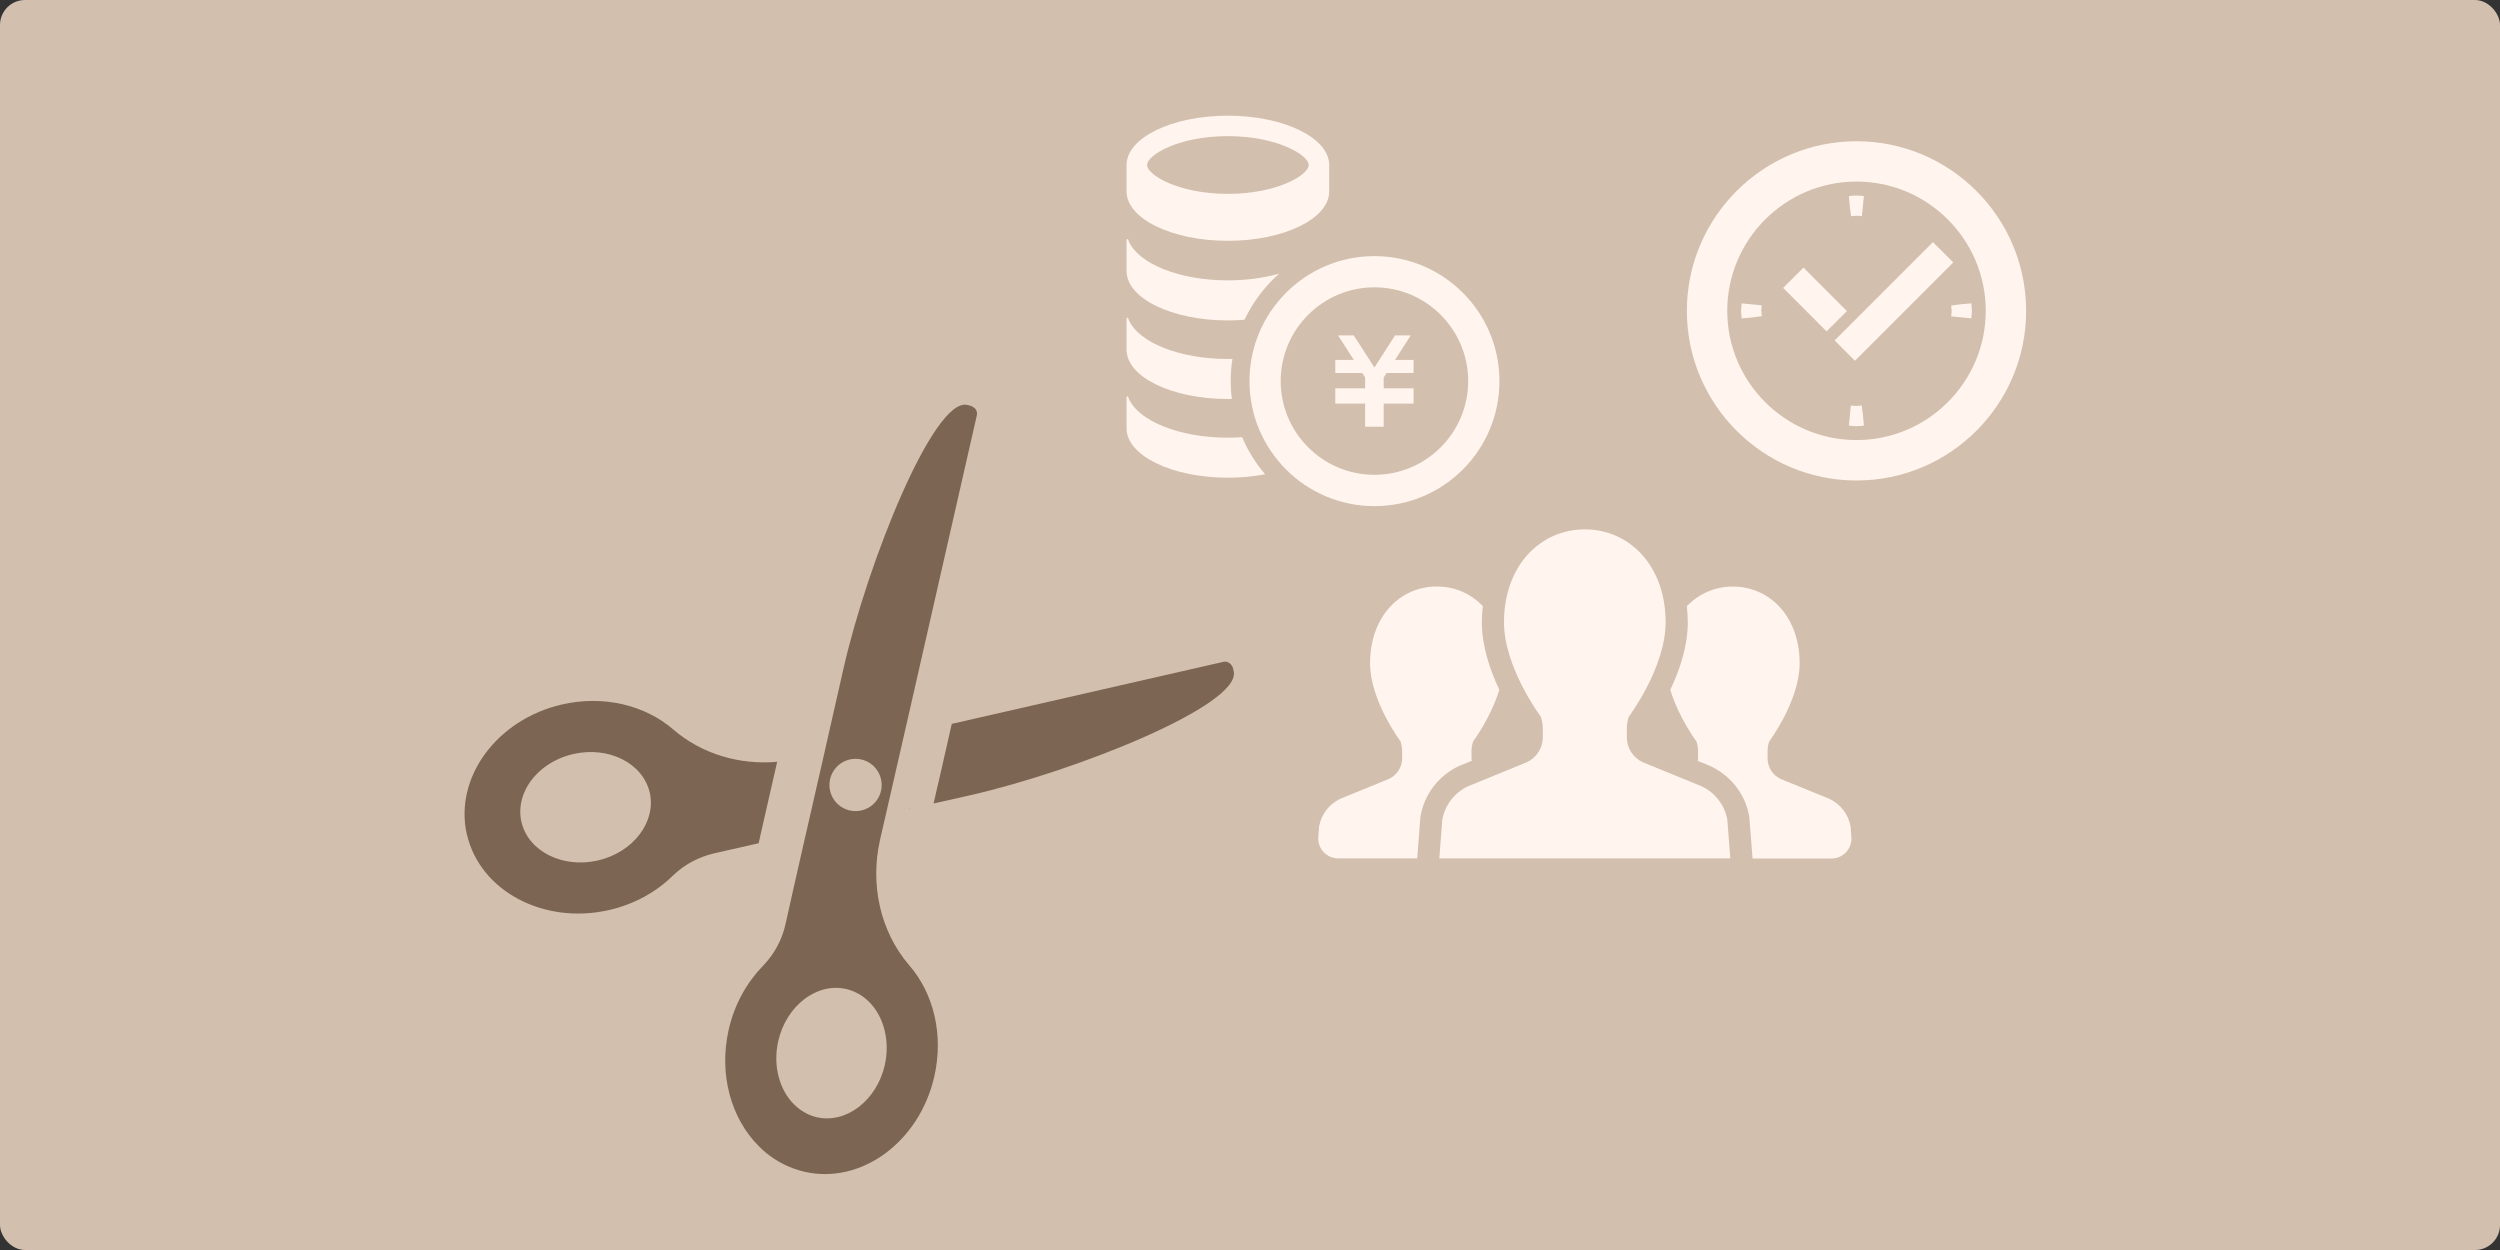
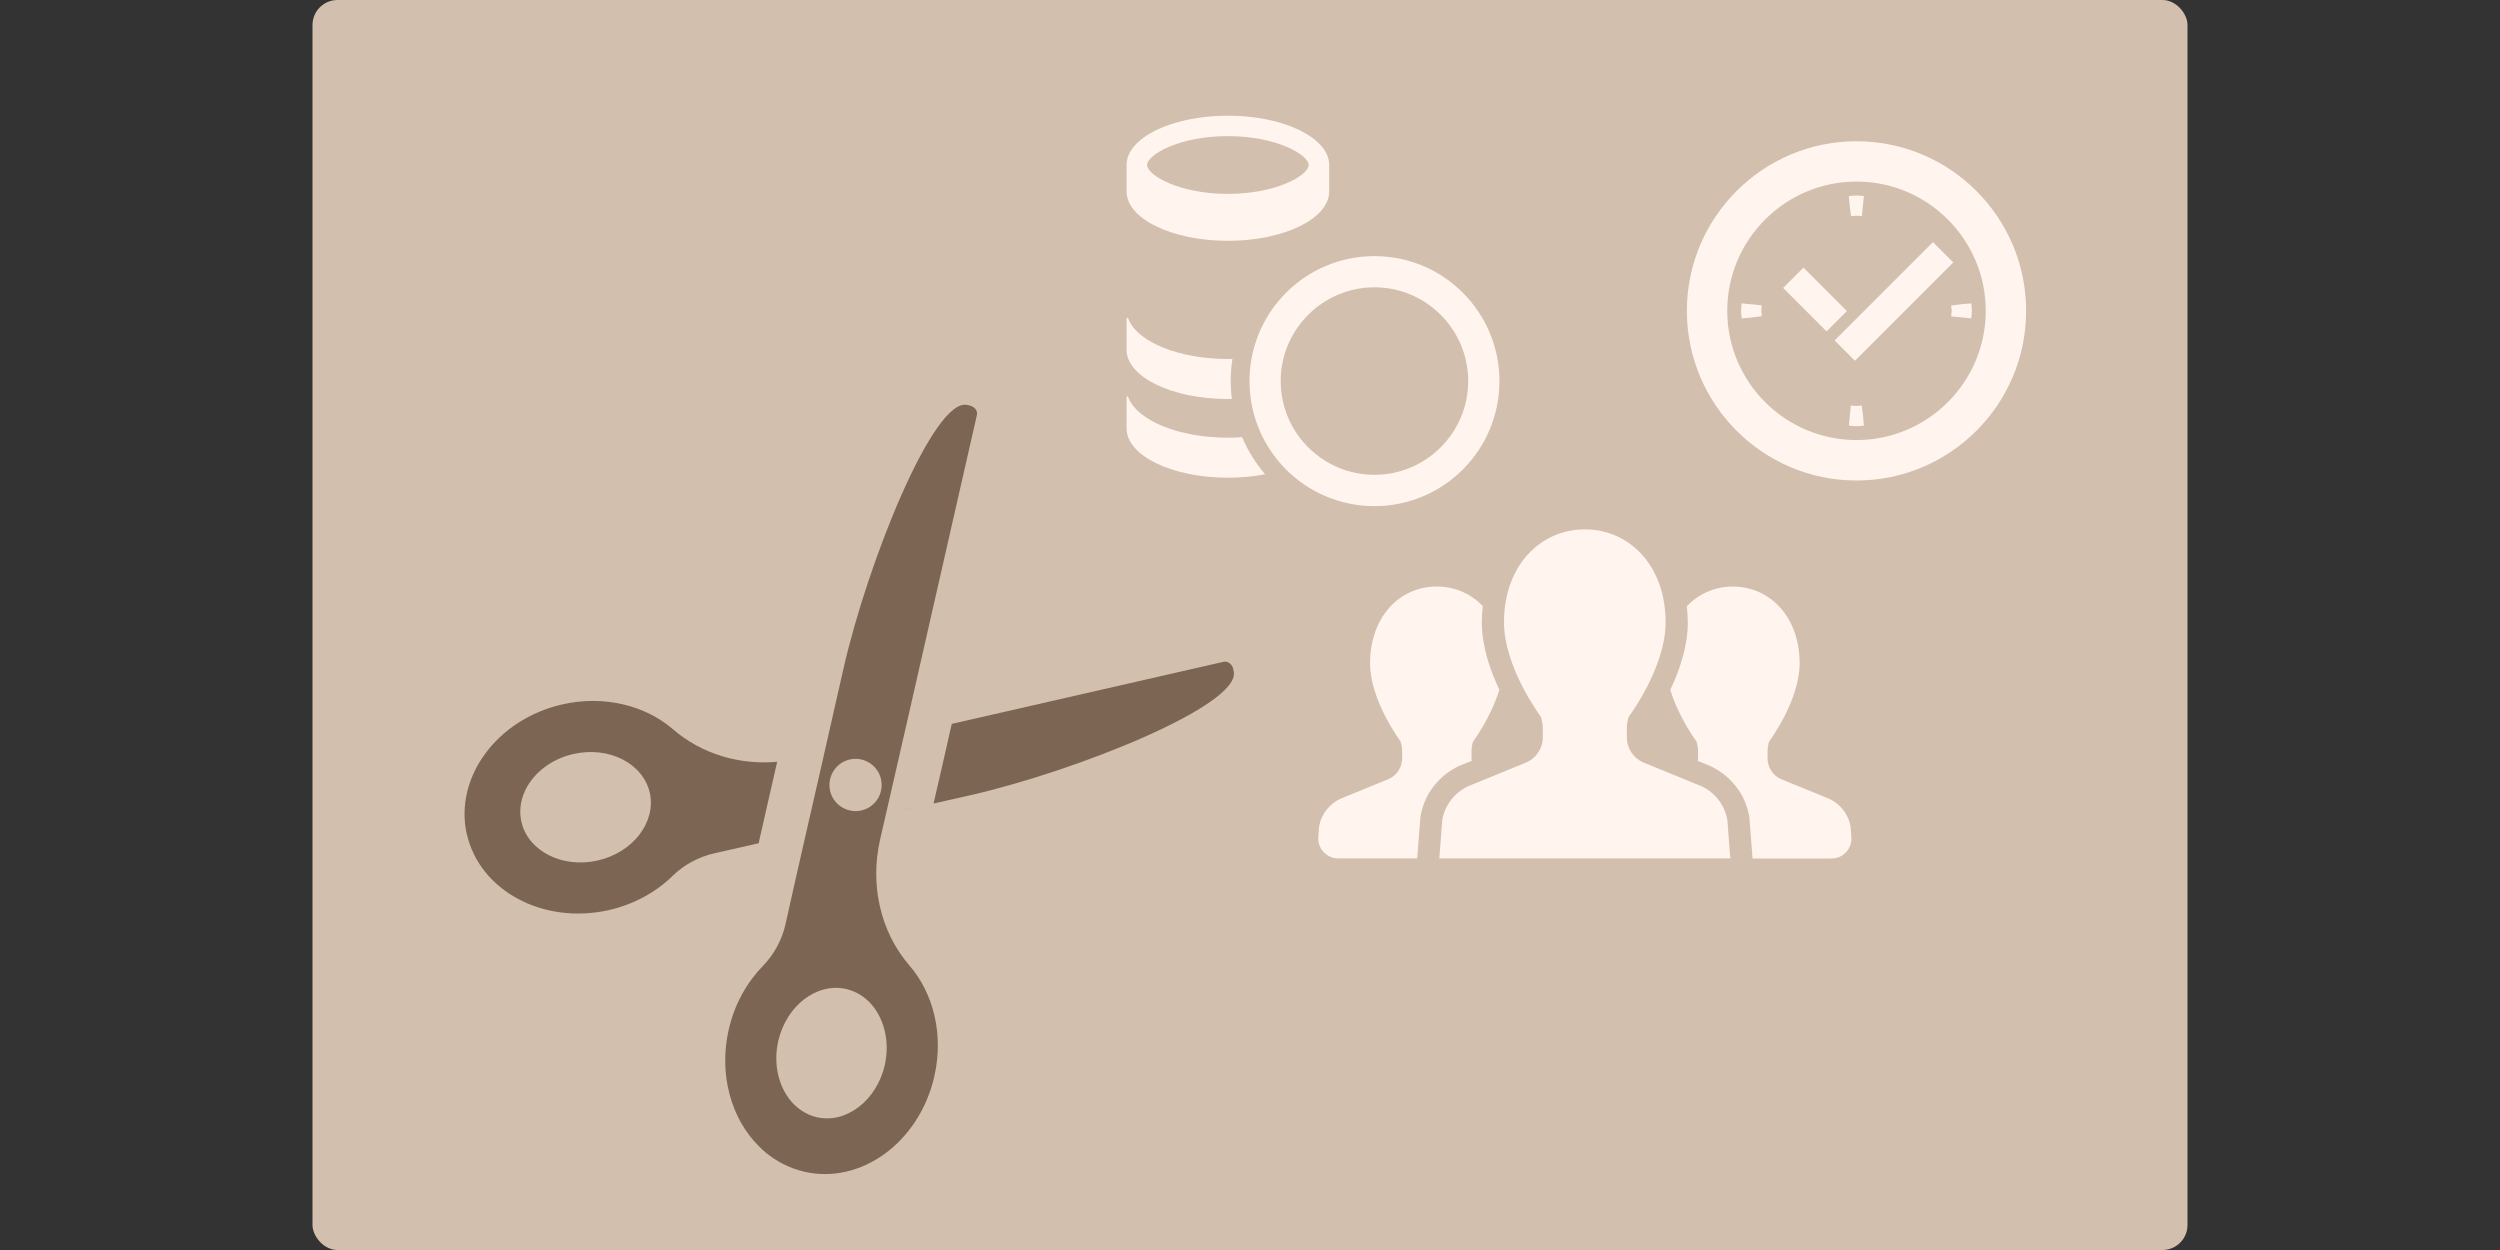
<svg xmlns="http://www.w3.org/2000/svg" width="400" height="200" viewBox="0 0 400 200" fill="none">
  <rect x="0" y="0" width="400" height="200" fill="#333333" stroke="none" />
-   <rect width="400" height="200" rx="4" fill="#D3BFAE" />
  <g clip-path="url(#clip0_537_5799)">
    <path d="M350 0H50V200H350V0Z" fill="#D3BFAE" />
    <path d="M235.49 121.72C235.48 121.59 235.44 121.46 235.44 121.33V120.19C235.44 119.65 235.53 119.11 235.71 118.61C235.71 118.61 238.55 114.81 239.89 110.35C238.42 107.25 237.09 103.39 237.09 99.57C237.09 98.68 237.16 97.82 237.25 96.98C235.34 94.97 232.75 93.84 229.89 93.84C223.99 93.84 219.21 98.65 219.21 106.13C219.21 112.11 224.08 118.61 224.08 118.61C224.25 119.12 224.34 119.65 224.34 120.19V121.33C224.34 122.75 223.51 124.04 222.22 124.63L214.49 127.79C212.69 128.62 211.41 130.27 211.06 132.21L210.93 133.91C210.86 134.8 211.16 135.67 211.77 136.32C212.37 136.97 213.22 137.34 214.11 137.34H226.75L227.27 130.68L227.3 130.5C227.93 127.01 230.24 124.04 233.46 122.55L235.52 121.71L235.49 121.72Z" fill="#FFF5EE" />
    <path d="M296.09 132.22C295.74 130.28 294.46 128.63 292.66 127.8L284.92 124.64C283.63 124.05 282.81 122.76 282.81 121.34V120.2C282.81 119.66 282.9 119.12 283.07 118.62C283.07 118.62 287.94 112.13 287.94 106.14C287.94 98.66 283.16 93.85 277.25 93.85C274.4 93.85 271.81 94.99 269.89 97C269.98 97.84 270.05 98.7 270.05 99.59C270.05 103.41 268.72 107.27 267.25 110.37C268.59 114.83 271.43 118.63 271.43 118.63C271.6 119.14 271.69 119.67 271.69 120.21V121.35C271.69 121.48 271.65 121.61 271.63 121.74L273.55 122.52C276.91 124.06 279.22 127.03 279.86 130.52L279.89 130.7L280.41 137.36H293.05C293.94 137.36 294.78 136.99 295.38 136.34C295.98 135.69 296.29 134.82 296.22 133.93L296.09 132.23V132.22Z" fill="#FFF5EE" />
    <path d="M272.21 125.79L262.85 121.96C261.29 121.24 260.29 119.68 260.29 117.97V116.59C260.29 115.94 260.39 115.29 260.61 114.67C260.61 114.67 266.5 106.82 266.5 99.57C266.5 90.52 260.71 84.7 253.57 84.7C246.43 84.7 240.64 90.52 240.64 99.57C240.64 106.81 246.53 114.67 246.53 114.67C246.74 115.29 246.85 115.94 246.85 116.59V117.97C246.85 119.68 245.84 121.25 244.28 121.96L234.92 125.79C232.75 126.79 231.2 128.79 230.77 131.14L230.29 137.34H276.85L276.37 131.14C275.94 128.79 274.39 126.79 272.21 125.79Z" fill="#FFF5EE" />
    <path d="M297.04 22.6C282.07 22.6 269.9 34.78 269.9 49.74C269.9 64.7 282.07 76.88 297.04 76.88C312.01 76.88 324.18 64.71 324.18 49.74C324.18 34.77 312.01 22.6 297.04 22.6ZM297.04 70.41C285.64 70.41 276.36 61.13 276.36 49.73C276.36 38.33 285.64 29.05 297.04 29.05C308.44 29.05 317.72 38.33 317.72 49.73C317.72 61.13 308.44 70.41 297.04 70.41Z" fill="#FFF5EE" />
    <path d="M296.17 34.59C297.18 34.49 296.91 34.48 297.9 34.59L298.22 31.37C297.01 31.25 297.08 31.25 295.82 31.37L295.96 32.98L296.17 34.58V34.59Z" fill="#FFF5EE" />
    <path d="M297.87 64.88C296.86 64.98 297.13 64.98 296.14 64.88L295.82 68.1C297.03 68.22 296.96 68.22 298.22 68.1L298.08 66.49L297.87 64.89V64.88Z" fill="#FFF5EE" />
    <path d="M315.4 48.54L313.79 48.68L312.19 48.89C312.29 49.9 312.29 49.63 312.19 50.62L315.41 50.94C315.53 49.73 315.53 49.8 315.41 48.54H315.4Z" fill="#FFF5EE" />
    <path d="M281.89 48.86L278.67 48.54C278.55 49.75 278.55 49.68 278.67 50.94L280.28 50.8L281.88 50.59C281.78 49.58 281.78 49.85 281.88 48.86H281.89Z" fill="#FFF5EE" />
    <path d="M288.555 42.816L285.302 46.068L292.251 53.02L295.505 49.768L288.555 42.816Z" fill="#FFF5EE" />
    <path d="M309.27 38.735L293.537 54.468L296.789 57.721L312.522 41.988L309.27 38.735Z" fill="#FFF5EE" />
    <path d="M196.46 18.51C187.51 18.51 180.25 22.04 180.25 26.41V30.63C180.25 34.99 187.51 38.53 196.46 38.53C205.41 38.53 212.67 35 212.67 30.63V26.41C212.67 22.05 205.41 18.51 196.46 18.51ZM196.46 21.78C204.35 21.78 209.39 24.81 209.39 26.4C209.39 27.99 204.35 31.02 196.46 31.02C188.57 31.02 183.53 27.99 183.53 26.4C183.53 24.81 188.56 21.78 196.46 21.78Z" fill="#FFF5EE" />
-     <path d="M196.46 44.86C199.46 44.86 202.27 44.46 204.68 43.77C202.36 45.81 200.46 48.33 199.12 51.16C198.26 51.23 197.37 51.27 196.46 51.27C187.51 51.27 180.25 47.73 180.25 43.37V38.41C180.25 38.33 180.31 38.26 180.39 38.25C180.43 38.24 180.47 38.25 180.5 38.3C180.48 38.3 180.5 38.36 180.61 38.63C182.18 42.19 188.68 44.86 196.46 44.86Z" fill="#FFF5EE" />
    <path d="M196.91 60.97C196.91 61.94 196.97 62.89 197.1 63.83C196.89 63.84 196.68 63.84 196.46 63.84C187.51 63.84 180.25 60.31 180.25 55.95V50.98C180.25 50.91 180.31 50.84 180.39 50.83C180.45 50.83 180.5 50.86 180.53 50.91C180.49 50.86 180.45 50.83 180.61 51.21C182.18 54.77 188.68 57.44 196.46 57.44C196.7 57.44 196.95 57.44 197.19 57.42C197 58.58 196.91 59.76 196.91 60.97Z" fill="#FFF5EE" />
    <path d="M202.42 75.88C200.58 76.24 198.57 76.43 196.46 76.43C187.51 76.43 180.25 72.9 180.25 68.53V63.57C180.25 63.49 180.31 63.43 180.39 63.42C180.45 63.41 180.51 63.44 180.53 63.5C180.49 63.45 180.44 63.4 180.61 63.79C182.18 67.36 188.68 70.03 196.46 70.03C197.23 70.03 198 70 198.74 69.95C199.66 72.12 200.91 74.12 202.42 75.88Z" fill="#FFF5EE" />
-     <path d="M226.17 59.68H221.85L221.39 60.4V62.13H226.17V64.23V64.58H221.39V68.28H218.42V64.58H213.65V64.23V62.13H218.42V60.4L217.96 59.68H213.65V57.59H216.61L214.09 53.66H216.6L219.91 58.8L223.21 53.66H225.72L223.2 57.59H226.17V59.68Z" fill="#FFF5EE" />
    <path d="M219.91 45.97C228.18 45.97 234.91 52.7 234.91 60.97C234.91 69.24 228.18 75.97 219.91 75.97C211.64 75.97 204.91 69.24 204.91 60.97C204.91 52.7 211.64 45.97 219.91 45.97ZM219.91 40.98C208.87 40.98 199.92 49.93 199.92 60.98C199.92 72.03 208.87 80.98 219.91 80.98C230.95 80.98 239.91 72.03 239.91 60.98C239.91 49.94 230.96 40.98 219.91 40.98Z" fill="#FFF5EE" />
    <path d="M150.14 125.21L149.38 128.51C149.38 128.51 149.39 128.51 149.4 128.51V128.55C152.94 127.77 155.23 127.24 155.23 127.24C172.33 123.34 198.62 112.77 197.39 107.42L197.32 107.05C197.13 106.24 196.45 105.73 195.76 105.89L152.28 115.82L151.91 117.46L150.15 125.21H150.14Z" fill="#7C6553" />
    <path d="M74.7 133.48C76.77 142.55 86.97 147.99 97.44 145.61C101.49 144.68 104.99 142.72 107.64 140.12C109.51 138.3 111.85 137.08 114.37 136.51C116.28 136.07 118.7 135.54 121.39 134.92C121.45 134.66 121.5 134.38 121.56 134.12L123.05 127.57C123.49 125.66 123.91 123.75 124.35 121.89C118.37 122.41 112.31 120.68 107.7 116.7C103.29 112.89 96.67 111.17 89.94 112.71C79.48 115.1 72.64 124.43 74.69 133.49L74.7 133.48ZM91.75 120.64C97.4 119.35 102.87 122.12 103.96 126.82C105.02 131.52 101.29 136.39 95.64 137.68C89.99 138.97 84.5 136.19 83.43 131.5C83.16 130.33 83.19 129.14 83.48 128.01C83.48 128.01 83.48 127.99 83.48 127.98C83.62 127.43 83.82 126.89 84.08 126.36C84.09 126.34 84.1 126.32 84.11 126.3C85.45 123.63 88.22 121.44 91.74 120.64H91.75Z" fill="#7C6553" />
    <path d="M145.56 129.43L145.61 129.18L145.51 129.43C145.51 129.43 145.54 129.43 145.56 129.43Z" fill="#7C6553" />
    <path d="M131.66 121.53C130.64 126.04 129.49 131.02 128.43 135.67C127.36 140.4 126.36 144.76 125.69 147.83C125.13 150.36 123.88 152.67 122.07 154.54C119.48 157.21 117.51 160.69 116.59 164.75C114.96 171.94 117.01 179 121.4 183.38C121.74 183.72 122.07 184.03 122.43 184.34C124.22 185.83 126.34 186.93 128.71 187.48C137.79 189.56 147.11 182.71 149.49 172.23C151.03 165.5 149.33 158.89 145.5 154.47C140.78 149 139.21 141.45 140.8 134.4L141.8 130.04L145.04 115.89L156.3 66.42C156.4 66.02 156.25 65.6 155.95 65.3C155.92 65.27 155.89 65.24 155.85 65.23C155.65 65.06 155.41 64.94 155.15 64.88L154.76 64.79C149.42 63.56 138.85 89.86 134.96 106.96C134.96 106.96 133.48 113.45 131.66 121.52V121.53ZM135.38 158.24C136.55 158.51 137.62 159.06 138.52 159.81C138.69 159.96 138.88 160.12 139.04 160.28C141.38 162.62 142.45 166.48 141.56 170.44C140.26 176.09 135.39 179.82 130.7 178.76C129.53 178.49 128.47 177.93 127.56 177.17C127.39 177.02 127.21 176.87 127.04 176.7C124.71 174.37 123.63 170.52 124.52 166.56C125.82 160.91 130.67 157.17 135.38 158.24ZM139.58 122.4C139.68 122.47 139.77 122.56 139.85 122.65C141.36 124.16 141.49 126.61 140.09 128.29C138.61 130.05 135.98 130.28 134.2 128.8C134.11 128.71 134.01 128.64 133.93 128.55C132.41 127.03 132.29 124.59 133.69 122.91C135.16 121.14 137.81 120.9 139.58 122.4Z" fill="#7C6553" />
  </g>
  <defs>
    <clipPath id="clip0_537_5799">
      <rect x="50" width="300" height="200" rx="4" fill="white" />
    </clipPath>
  </defs>
</svg>